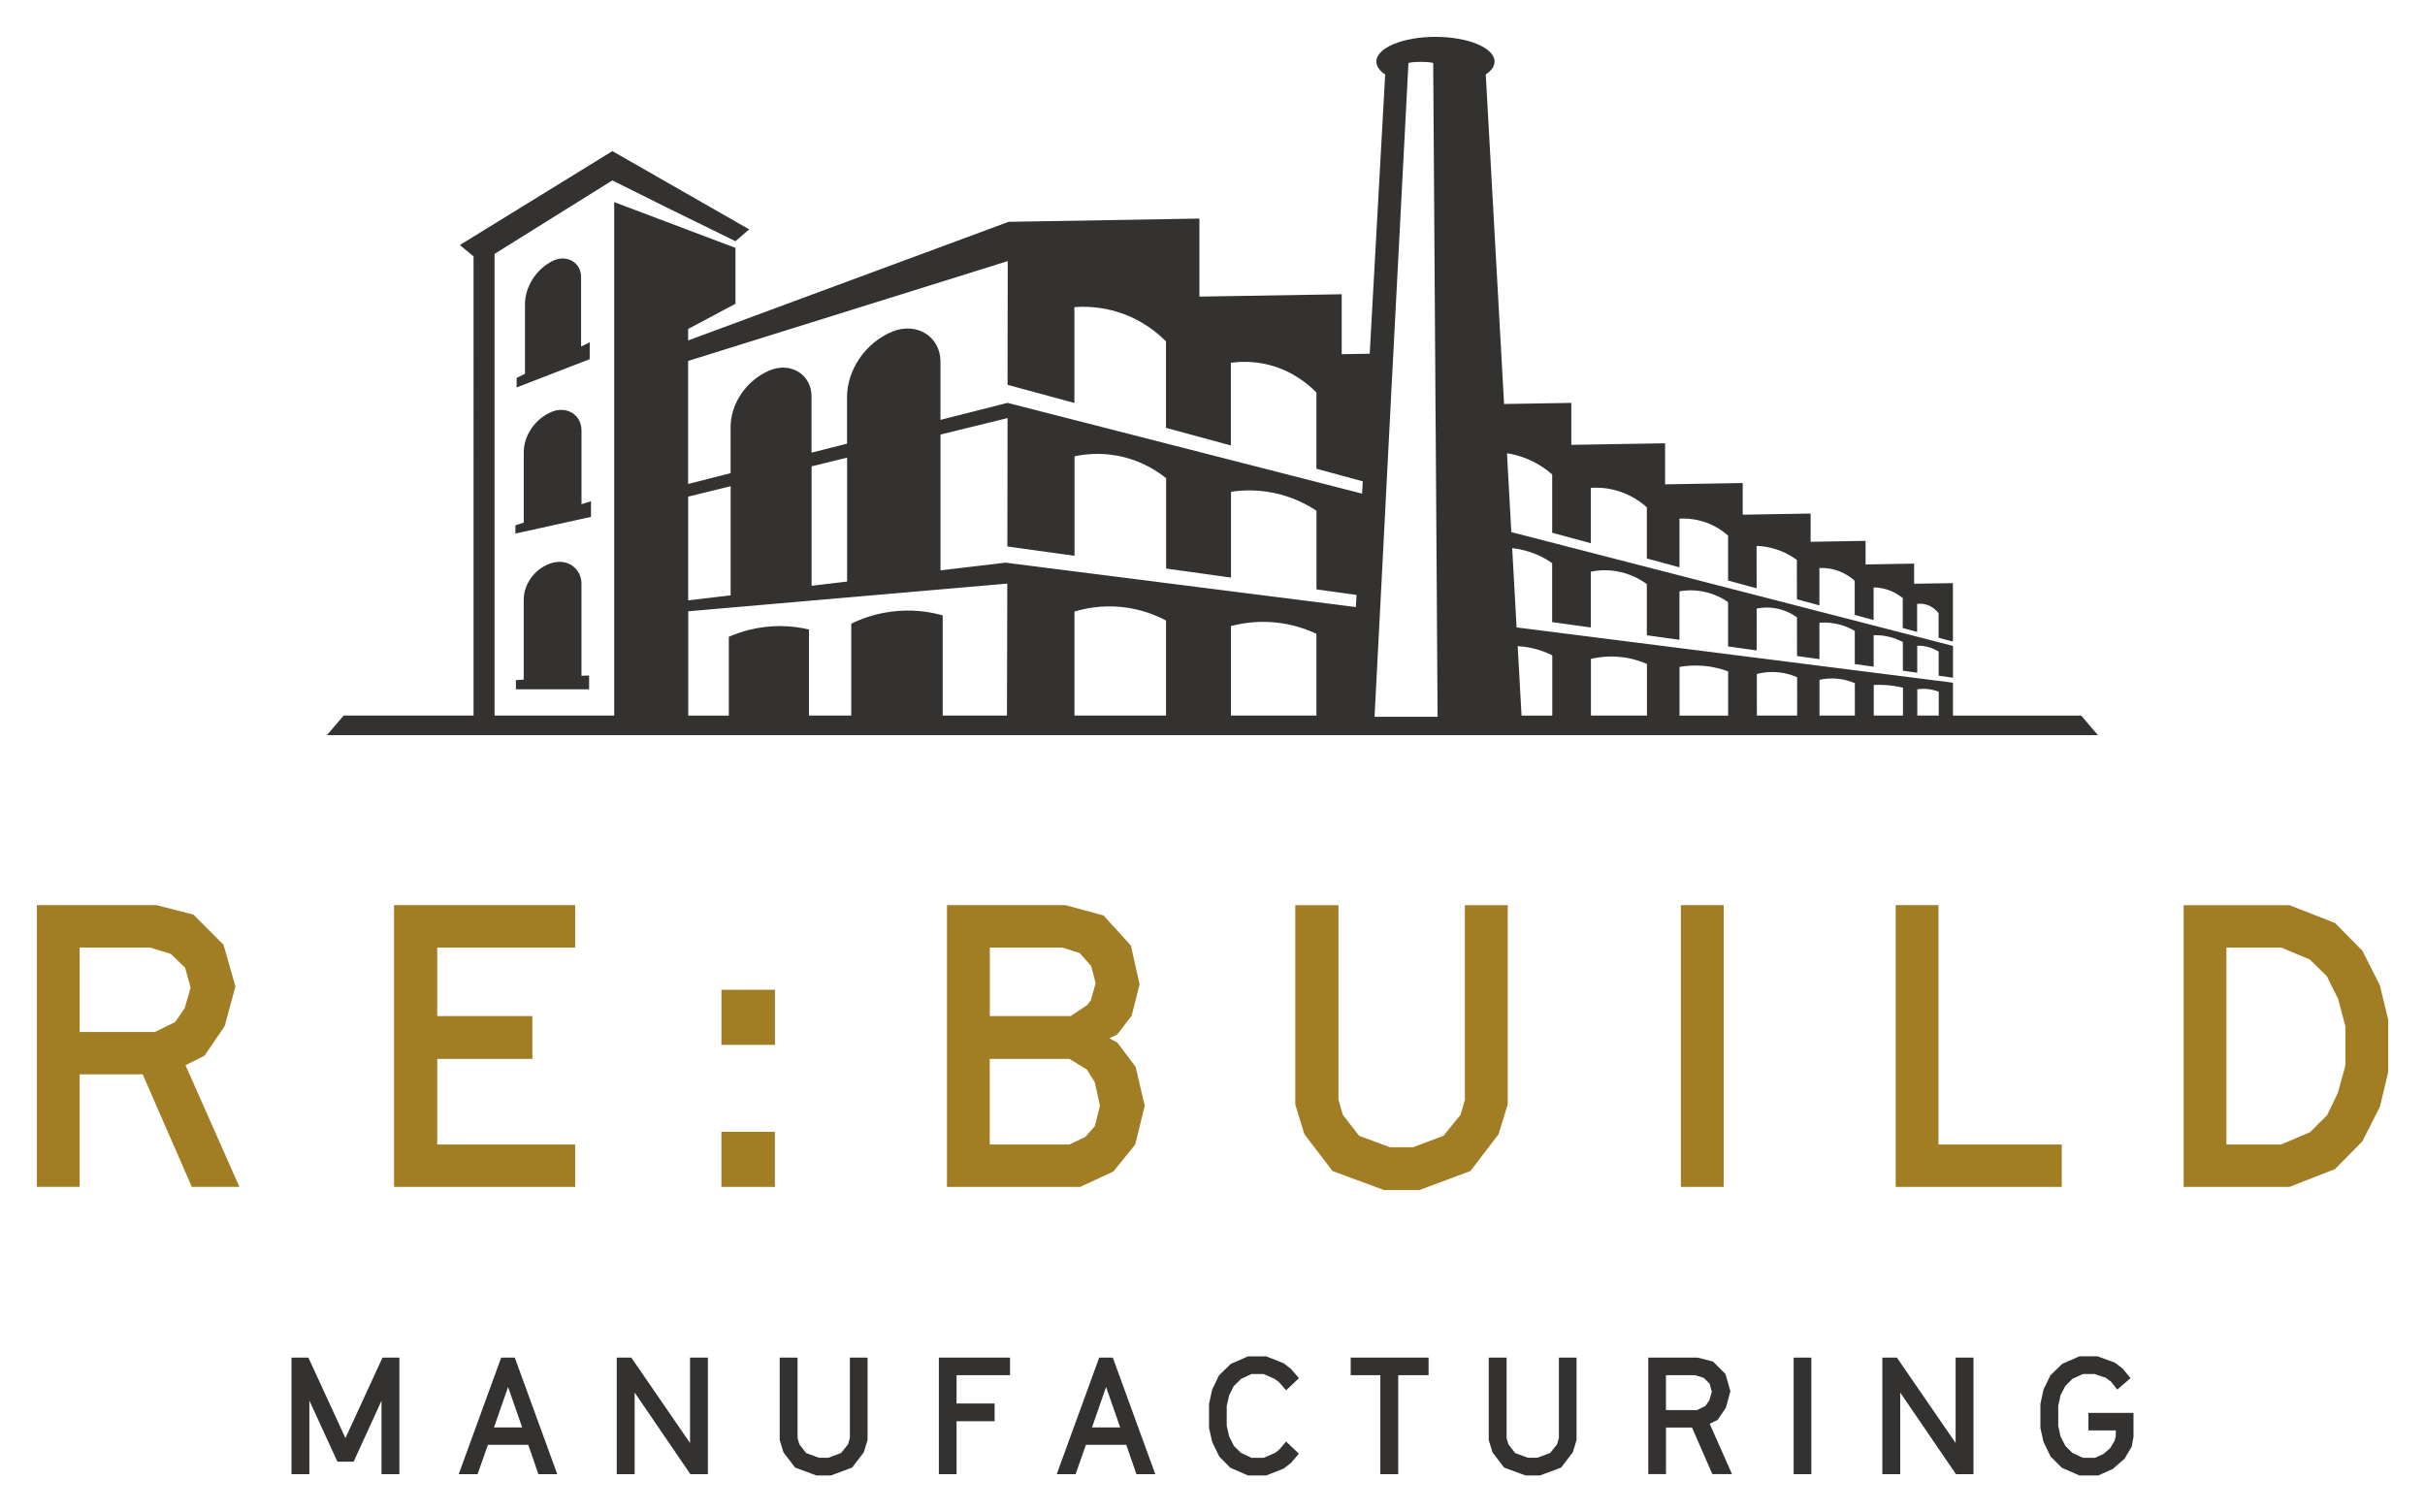
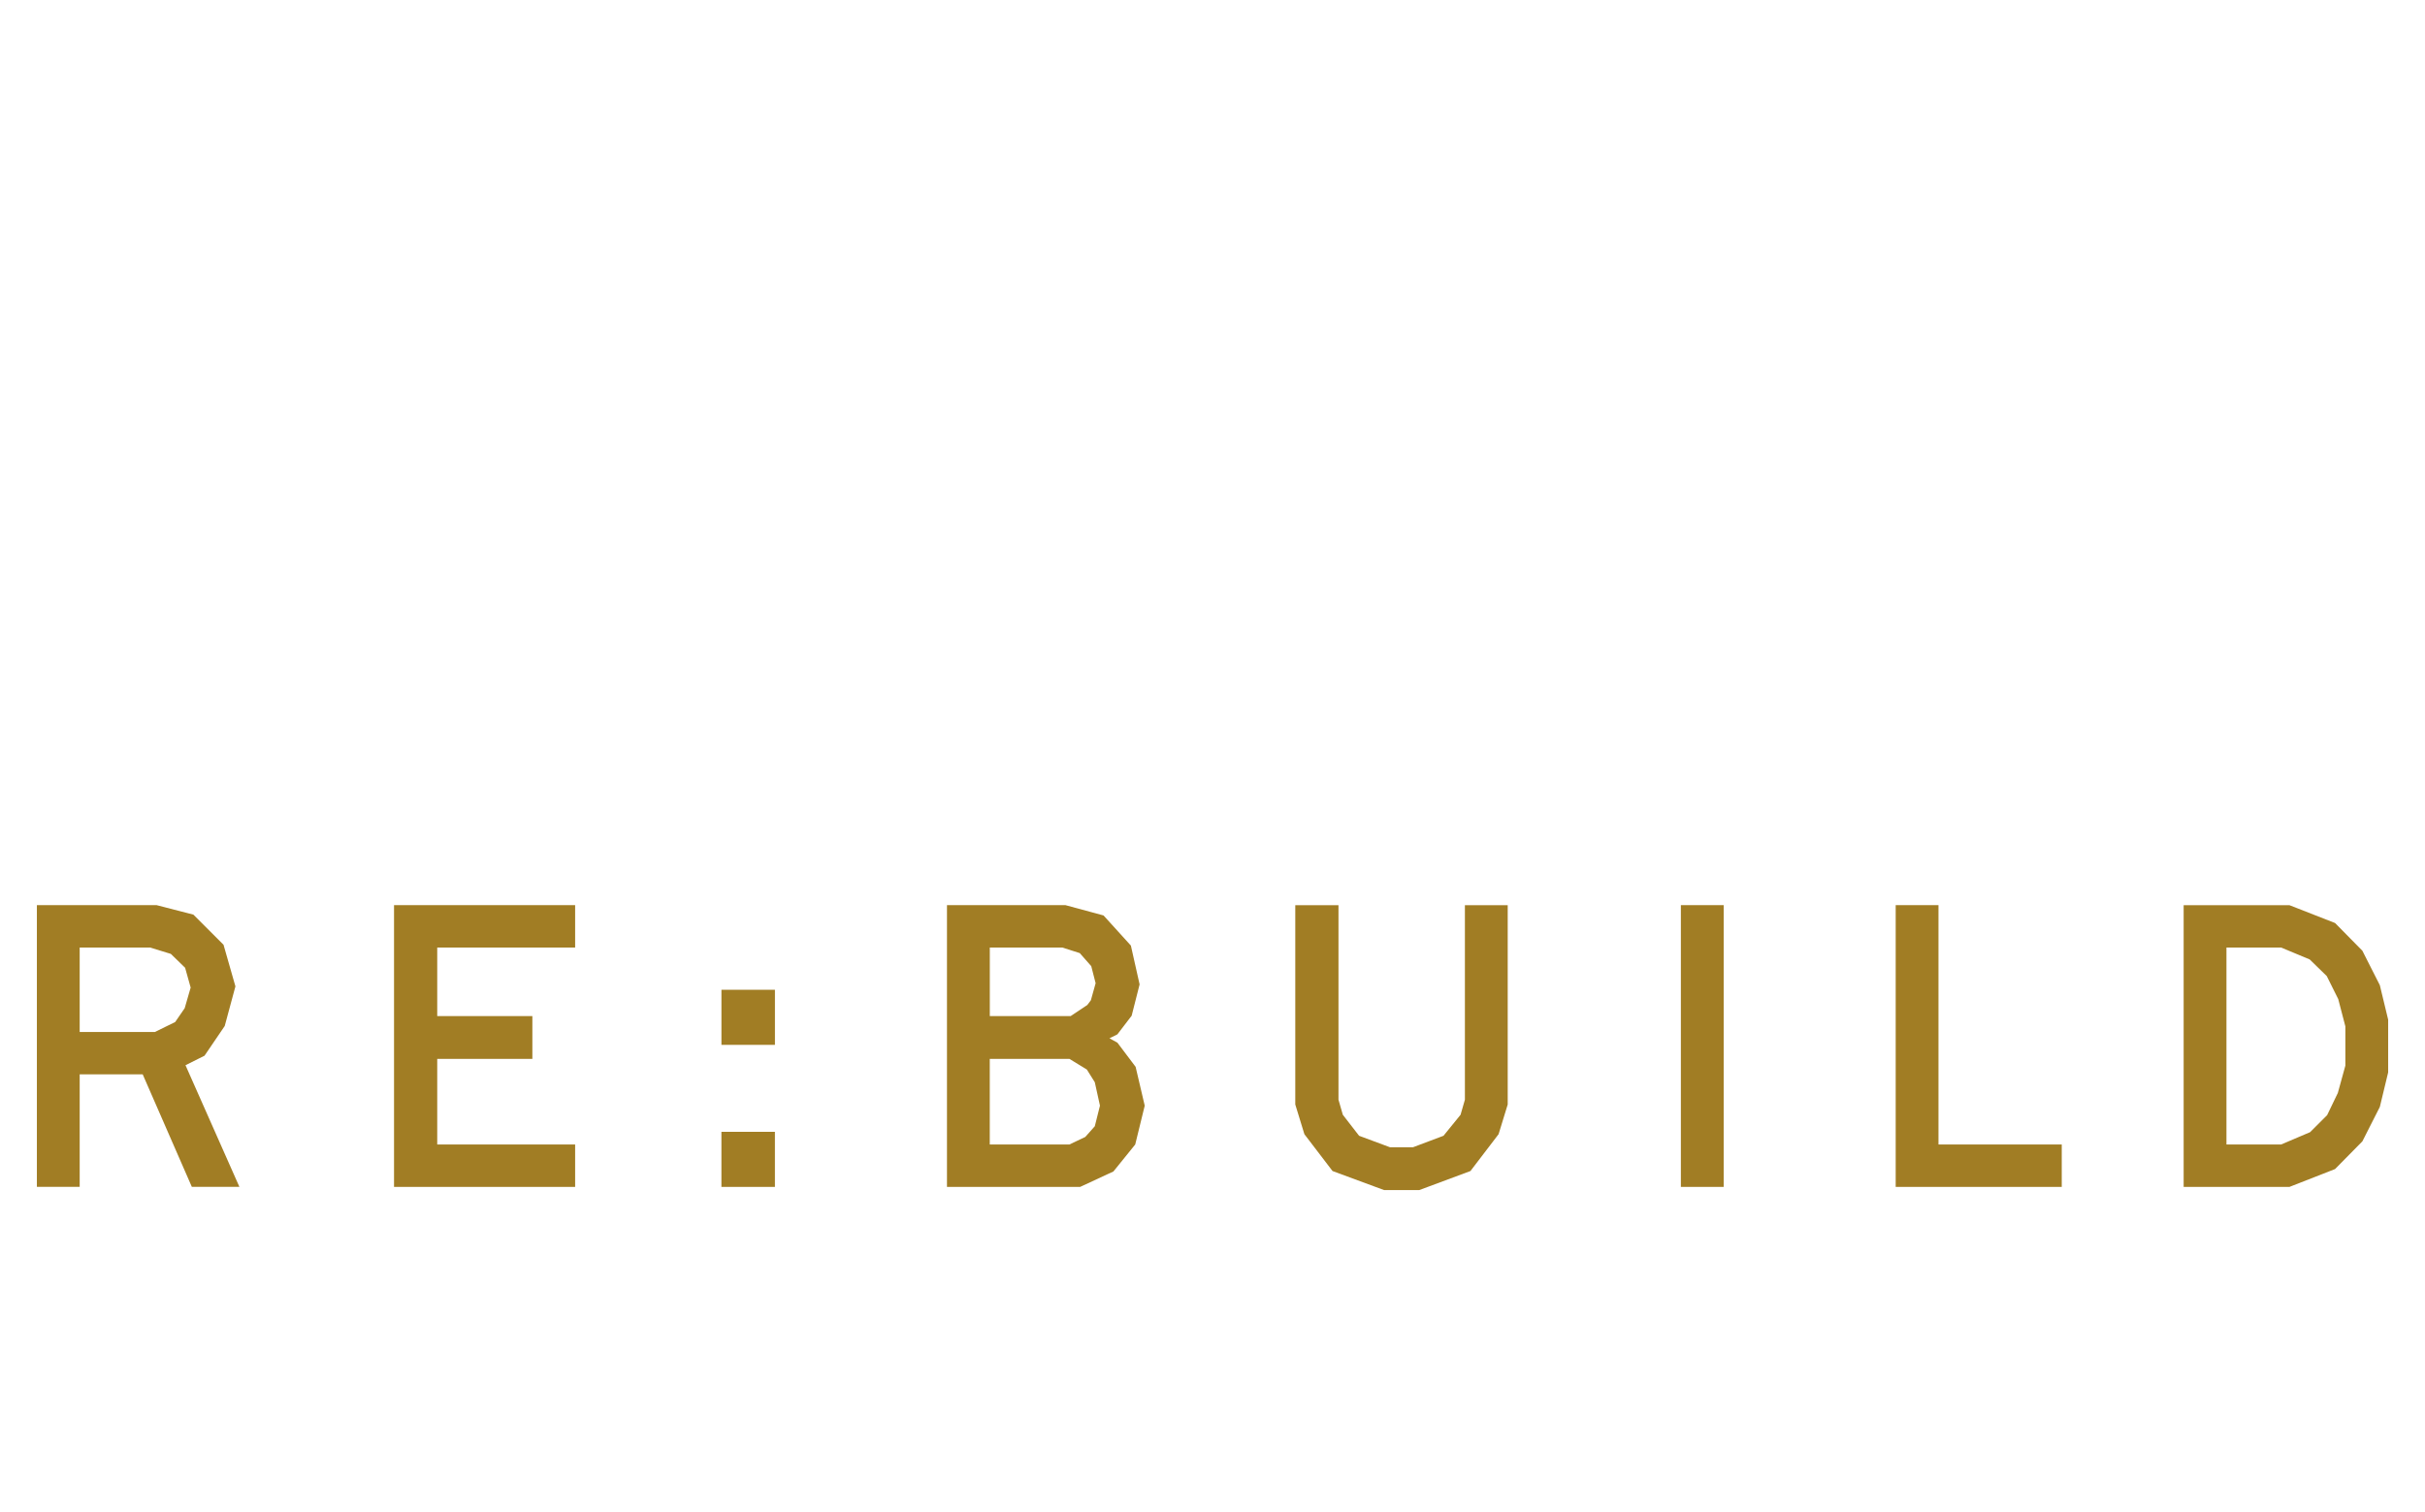
<svg xmlns="http://www.w3.org/2000/svg" id="PPT_Vertical_Solid" data-name="PPT Vertical Solid" width="131.53" height="82.04" viewBox="0 0 131.53 82.04">
  <defs>
    <style>
      .cls-1 {
        fill: #a17d24;
      }

      .cls-1, .cls-2 {
        stroke-width: 0px;
      }

      .cls-2 {
        fill: #333230;
      }
    </style>
  </defs>
-   <path id="Manufacturing_Vertical" class="cls-2" d="m21.663,73.648v6.321h-.97v-3.983l-1.512,3.306h-.88l-1.521-3.315v3.992h-.969v-6.321h.916l2.01,4.365,2.009-4.365h.916Zm5.13,3.788h1.53l-.766-2.197-.764,2.197Zm1.129-3.788l2.303,6.321h-1.023l-.551-1.592h-2.187l-.56,1.592h-1.023l2.303-6.321h.739Zm9.505,0v4.631l-3.184-4.631h-.791v6.321h.97v-4.428l3.023,4.428h.951v-6.321h-.969Zm8.669,0v4.364l-.098.339-.382.471-.685.257h-.516l-.694-.257-.364-.471-.098-.339v-4.364h-.968v4.471l.203.666.631.827,1.156.427h.791l1.147-.427.632-.827.204-.666v-4.471h-.961Zm4.827,0v6.321h.96v-2.872h2.064v-.961h-2.064v-1.536h2.9v-.952h-3.86Zm8.305,3.788h1.53l-.765-2.197-.765,2.197Zm1.13-3.788l2.303,6.321h-1.023l-.551-1.592h-2.187l-.56,1.592h-1.023l2.303-6.321h.739Zm7.335-.071l-.934.409-.64.623-.373.773-.169.774v1.307l.169.755.382.791.604.614.961.418h.987l.943-.373.401-.311.427-.498-.693-.658-.365.427-.232.187-.622.267h-.659l-.569-.267-.382-.373-.258-.516-.134-.578v-1.085l.134-.578.25-.498.4-.391.56-.258h.659l.605.267.24.186.374.428.693-.658-.427-.498-.401-.312-.943-.372h-.987Zm5.567.071v.952h1.609v5.369h.97v-5.369h1.645v-.952h-4.224Zm11.293,0v4.364l-.098.339-.382.471-.686.257h-.515l-.694-.257-.364-.471-.098-.339v-4.364h-.968v4.471l.203.666.631.827,1.156.427h.791l1.147-.427.631-.827.204-.666v-4.471h-.96Zm5.807,2.845h1.69l.452-.223.213-.31.134-.462-.124-.444-.321-.311-.462-.142h-1.582v1.893Zm1.724-2.845l.828.213.676.676.267.933-.241.889-.453.666-.427.214,1.209,2.729h-1.066l-1.103-2.525h-1.413v2.525h-.961v-6.321h2.685Zm5.202,6.321h.96v-6.321h-.96v6.321Zm8.785-6.321v4.631l-3.184-4.631h-.791v6.321h.97v-4.428l3.023,4.428h.951v-6.321h-.969Zm6.714-.071l-.934.409-.64.623-.374.773-.168.774v1.307l.168.755.383.791.613.614.952.418h1.022l.791-.355.632-.552.392-.657.097-.533v-1.298h-2.445v.951h1.485v.292l-.063.268-.248.409-.365.311-.453.204h-.659l-.569-.267-.374-.373-.266-.516-.125-.578v-1.085l.125-.578.258-.498.392-.391.56-.258h.64l.605.204.284.213.338.427.72-.622-.427-.516-.418-.32-.943-.347h-.987Z" />
  <path id="ReBuild_Vertical" class="cls-1" d="m2,49.101h6.492s1.998.516,1.998.516l1.634,1.634.645,2.257-.58,2.149-1.096,1.612-1.032.516,2.924,6.599h-2.58s-2.666-6.105-2.666-6.105h-3.417s0,6.105,0,6.105h-2.322s0-15.284,0-15.284Zm6.406,6.879l1.096-.538.516-.752.323-1.117-.301-1.075-.774-.752-1.118-.343h-3.826s0,4.578,0,4.578h4.084Zm12.966,8.405h9.823s0-2.3,0-2.3h-7.48s0-4.643,0-4.643h5.16s0-2.322,0-2.322h-5.16s0-3.719,0-3.719h7.48s0-2.3,0-2.3h-9.823s0,15.283,0,15.283Zm17.757,0h2.902s0-2.988,0-2.988h-2.902s0,2.988,0,2.988Zm12.235-15.283h6.427s2.064.559,2.064.559l1.483,1.634.473,2.106-.431,1.699-.774,1.011-.43.214.43.236.989,1.312.494,2.107-.516,2.107-1.182,1.462-1.806.838h-7.222s0-15.283,0-15.283Zm6.707,6.019l.903-.602.194-.258.258-.924-.237-.925-.623-.709-.946-.301h-3.934s0,3.719,0,3.719h4.386Zm-.065,6.964l.859-.409.516-.58.28-1.118-.28-1.269-.43-.688-.946-.58h-4.321s0,4.643,0,4.643h4.321Zm17.064,2.472h1.914s2.772-1.032,2.772-1.032l1.526-1.998.495-1.612v-10.812s-2.322,0-2.322,0v10.554s-.236.817-.236.817l-.925,1.139-1.655.623h-1.247s-1.676-.623-1.676-.623l-.882-1.139-.236-.817v-10.554s-2.343,0-2.343,0v10.812s.494,1.612.494,1.612l1.526,1.998,2.794,1.032Zm16.099-.172h2.322s0-15.283,0-15.283h-2.322s0,15.283,0,15.283Zm11.653 0h9.006s0-2.3,0-2.3h-6.686s0-12.983,0-12.983h-2.321s0,15.283,0,15.283Zm17.939-12.983h2.967s1.548.645,1.548.645l.925.902.623,1.248.387,1.482v2.128s-.409,1.483-.409,1.483l-.58,1.204-.925.924-1.569.667h-2.967s0-10.683,0-10.683Zm-2.321-2.3v15.284s5.739,0,5.739,0l2.473-.968,1.482-1.504.947-1.869.451-1.871v-2.859s-.451-1.87-.451-1.87l-.947-1.869-1.482-1.505-2.473-.967h-5.739Zm-79.31,7.58h2.902s0-2.988,0-2.988h-2.902s0,2.988,0,2.988Z" />
-   <path id="Building_Vertical_Solid" class="cls-2" d="m31.538,31.685v4.973s.415-.014.415-.014v.748s-3.971,0-3.971,0v-.498s.424-.026.424-.026v-4.335c0-.902.668-1.758,1.562-2.003.834-.228,1.573.316,1.573,1.155h-.003Zm-1.582-17.521c-.893.461-1.482,1.397-1.482,2.35v3.767s-.45.219-.45.219l-.003.518,3.963-1.533.003-.916-.469.23v-3.775c-.003-.805-.808-1.249-1.562-.859Zm2.099,13.023l-.515.165v-4.005c0-.845-.805-1.346-1.619-1.004-.893.373-1.513,1.272-1.513,2.199v3.809s-.452.145-.452.145l-.003.45,4.102-.907v-.851Zm81.738,12.693h-7.311s-51.863,0-51.863,0h-13.868s-7.433,0-7.433,0h-6.489s-1.141,0-1.141,0h-7.954s.905-1.064.905-1.064h7.046V13.908s-.743-.615-.743-.615l8.25-5.081.023-.014,7.419,4.244-.743.643h0l-3.835-1.883-2.842-1.417-6.389,3.988v25.045h6.489V10.964s6.577,2.483,6.577,2.483v3.033s-2.566,1.365-2.566,1.365v.623s17.384-6.435,17.384-6.435h0l10.346-.176v4.233s7.718-.128,7.718-.128v3.252s1.519-.026,1.519-.026l.839-15.146c-.301-.205-.478-.444-.478-.703,0-.74,1.434-1.34,3.206-1.34,1.769,0,3.206.6,3.206,1.34,0,.259-.176.498-.478.703l.993,17.874,3.647-.06v2.276s5.086-.085,5.086-.085v2.227s4.21-.071,4.21-.071v1.718s3.684-.063,3.684-.063v1.533s2.981-.051,2.981-.051v1.28h0l2.631-.045v1.092s2.105-.034,2.105-.034v.882h0v.538h0v1.752s-.777-.21-.777-.21v-1.334c-.094-.117-.333-.381-.72-.478-.176-.043-.333-.037-.444-.023v1.519s-.779-.21-.779-.21v-1.624c-.191-.157-.518-.378-.976-.498-.23-.057-.438-.08-.606-.08v1.769s-1.024-.279-1.024-.279v-1.852c-.165-.151-.455-.376-.871-.529-.435-.162-.817-.171-1.044-.162v2.026s-1.22-.333-1.22-.333c0-.711-.003-1.422-.003-2.134-.247-.182-.626-.415-1.135-.578-.41-.131-.777-.171-1.05-.182l.003,2.301-1.548-.421v-2.438c-.256-.228-.737-.589-1.437-.788-.484-.137-.907-.148-1.2-.131v2.64s-1.769-.481-1.769-.481v-2.774c-.29-.262-.856-.697-1.687-.922-.543-.148-1.018-.157-1.351-.134v3.004s-2.097-.569-2.097-.569v-3.163c-.304-.267-.845-.674-1.624-.945-.293-.1-.572-.165-.828-.205l.205,3.704.02.37.011.205,23.956,6.173v1.724s-.777-.108-.777-.108v-1.309c-.154-.091-.376-.205-.657-.267-.193-.045-.367-.054-.506-.051v1.465s-.779-.108-.779-.108v-1.556c-.199-.105-.484-.23-.839-.307-.29-.06-.546-.068-.745-.063v1.707s-1.024-.142-1.024-.142v-1.798c-.236-.139-.603-.316-1.081-.401-.327-.06-.615-.06-.836-.043v1.974s-1.215-.168-1.215-.168l-.003-2.099c-.216-.154-.629-.407-1.212-.498-.407-.063-.748-.023-.976.023l.003,2.27-1.553-.216v-2.409c-.262-.179-.728-.45-1.368-.572-.529-.1-.981-.063-1.269-.011v2.631s-1.769-.245-1.769-.245v-2.776c-.293-.216-.871-.578-1.687-.706-.563-.088-1.038-.034-1.351.031v3.027s-2.097-.29-2.097-.29v-3.203c-.336-.233-.936-.583-1.764-.748-.139-.028-.273-.045-.404-.06l.208,3.738.028.518.003.043,22.459,2.845.432.054h0l.777.1v1.784h6.958s.905,1.061.905,1.061Zm-76.467-7.311l2.304-.273v-5.92s-2.304.566-2.304.566v5.627Zm17.308-.91l-17.305,1.502v5.661h2.202v-4.276c.606-.265,1.579-.589,2.802-.583.6.003,1.121.085,1.545.185v4.671h2.293v-4.984c.532-.262,1.431-.62,2.603-.697,1.001-.068,1.823.094,2.358.245v5.436h3.485s.017-7.16.017-7.16Zm-8.688-.111v-6.722s-1.926.472-1.926.472v6.478s1.926-.228,1.926-.228Zm17.299,7.271v-5.157c-.481-.256-1.32-.626-2.432-.737-1.112-.108-2.011.094-2.535.25v5.644h4.967s0,0,0,0Zm8.156,0v-4.435c-.489-.233-1.292-.538-2.318-.626-.99-.083-1.801.068-2.318.205v4.856h4.64s-.003,0-.003,0Zm2.176-6.546l-2.173-.301v-4.264c-.458-.307-1.246-.748-2.318-.97-.97-.199-1.792-.139-2.318-.06v4.654s-3.519-.489-3.519-.489v-4.902c-.435-.35-1.334-.976-2.64-1.218-.993-.185-1.821-.077-2.327.031v5.396s-3.644-.506-3.644-.506l.011-6.964-3.636.893v7.368s3.533-.418,3.533-.418l.088.011.196.026,7.94,1.007.475.065v-.003s10.295,1.303,10.295,1.303l.037-.66Zm.339-6.162l-2.515-.683v-4.136c-.378-.387-1.246-1.166-2.6-1.505-.842-.21-1.567-.171-2.04-.108v4.486s-3.519-.956-3.519-.956v-4.688c-.41-.415-1.263-1.166-2.572-1.582-.993-.316-1.855-.319-2.395-.276v5.197s-3.627-.984-3.627-.984l.011-6.711-17.336,5.416v6.674s2.304-.586,2.304-.586v-2.492c0-1.3.871-2.563,2.122-3.084,1.141-.475,2.267.225,2.267,1.408v3.055s1.926-.489,1.926-.489v-2.515c0-1.499,1.001-2.958,2.449-3.559,1.32-.546,2.62.262,2.62,1.627v3.158s3.636-.924,3.636-.924h0l19.233,4.924.034-.668Zm.643,12.773h3.414v-.065s-.026-3.94-.026-3.94l-.009-1.388v-.037s-.003-.572-.003-.572l-.026-3.835-.009-1.229v-.196s-.003-.427-.003-.427l-.026-3.826-.006-.697-.003-.361-.003-.393-.003-.626-.014-2.162-.097-14.451-.009-1.263c-.267-.077-1.073-.077-1.343,0-.02.367-.037.737-.057,1.104-.253,4.882-.509,9.766-.762,14.648-.023.398-.043.794-.063,1.189-.011.21-.023.418-.034.629,0,.02-.003.037-.003.057-.011.245-.026.492-.037.737-.009.191-.02.381-.028.572l-.213,4.114c-.006.154-.014.307-.023.461-.003.063-.006.125-.009.188-.02.407-.043.811-.063,1.218-.071,1.374-.142,2.751-.213,4.128-.011.205-.02.407-.031.609-.003.011-.003.023-.003.034-.023.481-.048.959-.074,1.439-.074,1.425-.148,2.853-.222,4.279,0,.023-.003.043-.003.065h0Zm9.635-.065v-3.269c-.344-.171-.876-.387-1.556-.469-.108-.014-.216-.023-.319-.028l.208,3.767h1.664s.003,0,.003,0Zm5.135,0v-2.802c-.336-.145-.842-.322-1.479-.381-.654-.063-1.2.023-1.559.105v3.078h3.038s0,0,0,0Zm4.404-2.398c-.319-.119-.759-.247-1.297-.296-.543-.051-1.007-.006-1.34.054v2.64h2.637v-2.398Zm3.744,2.398c0-.694-.003-1.388-.003-2.082-.233-.102-.575-.222-1.007-.265-.501-.051-.913.02-1.178.088l.003,2.259h2.185Zm3.129-1.758c-.213-.091-.535-.205-.942-.242-.41-.04-.748.009-.976.06v1.94h1.917v-1.758Zm2.609,1.758v-1.513c-.259-.063-.566-.117-.907-.142-.247-.017-.472-.017-.677-.009v1.664h1.582s.003,0,.003,0Zm1.94-1.297c-.168-.063-.39-.125-.657-.148-.193-.014-.367-.003-.506.017v1.428h1.163v-1.297Z" />
</svg>